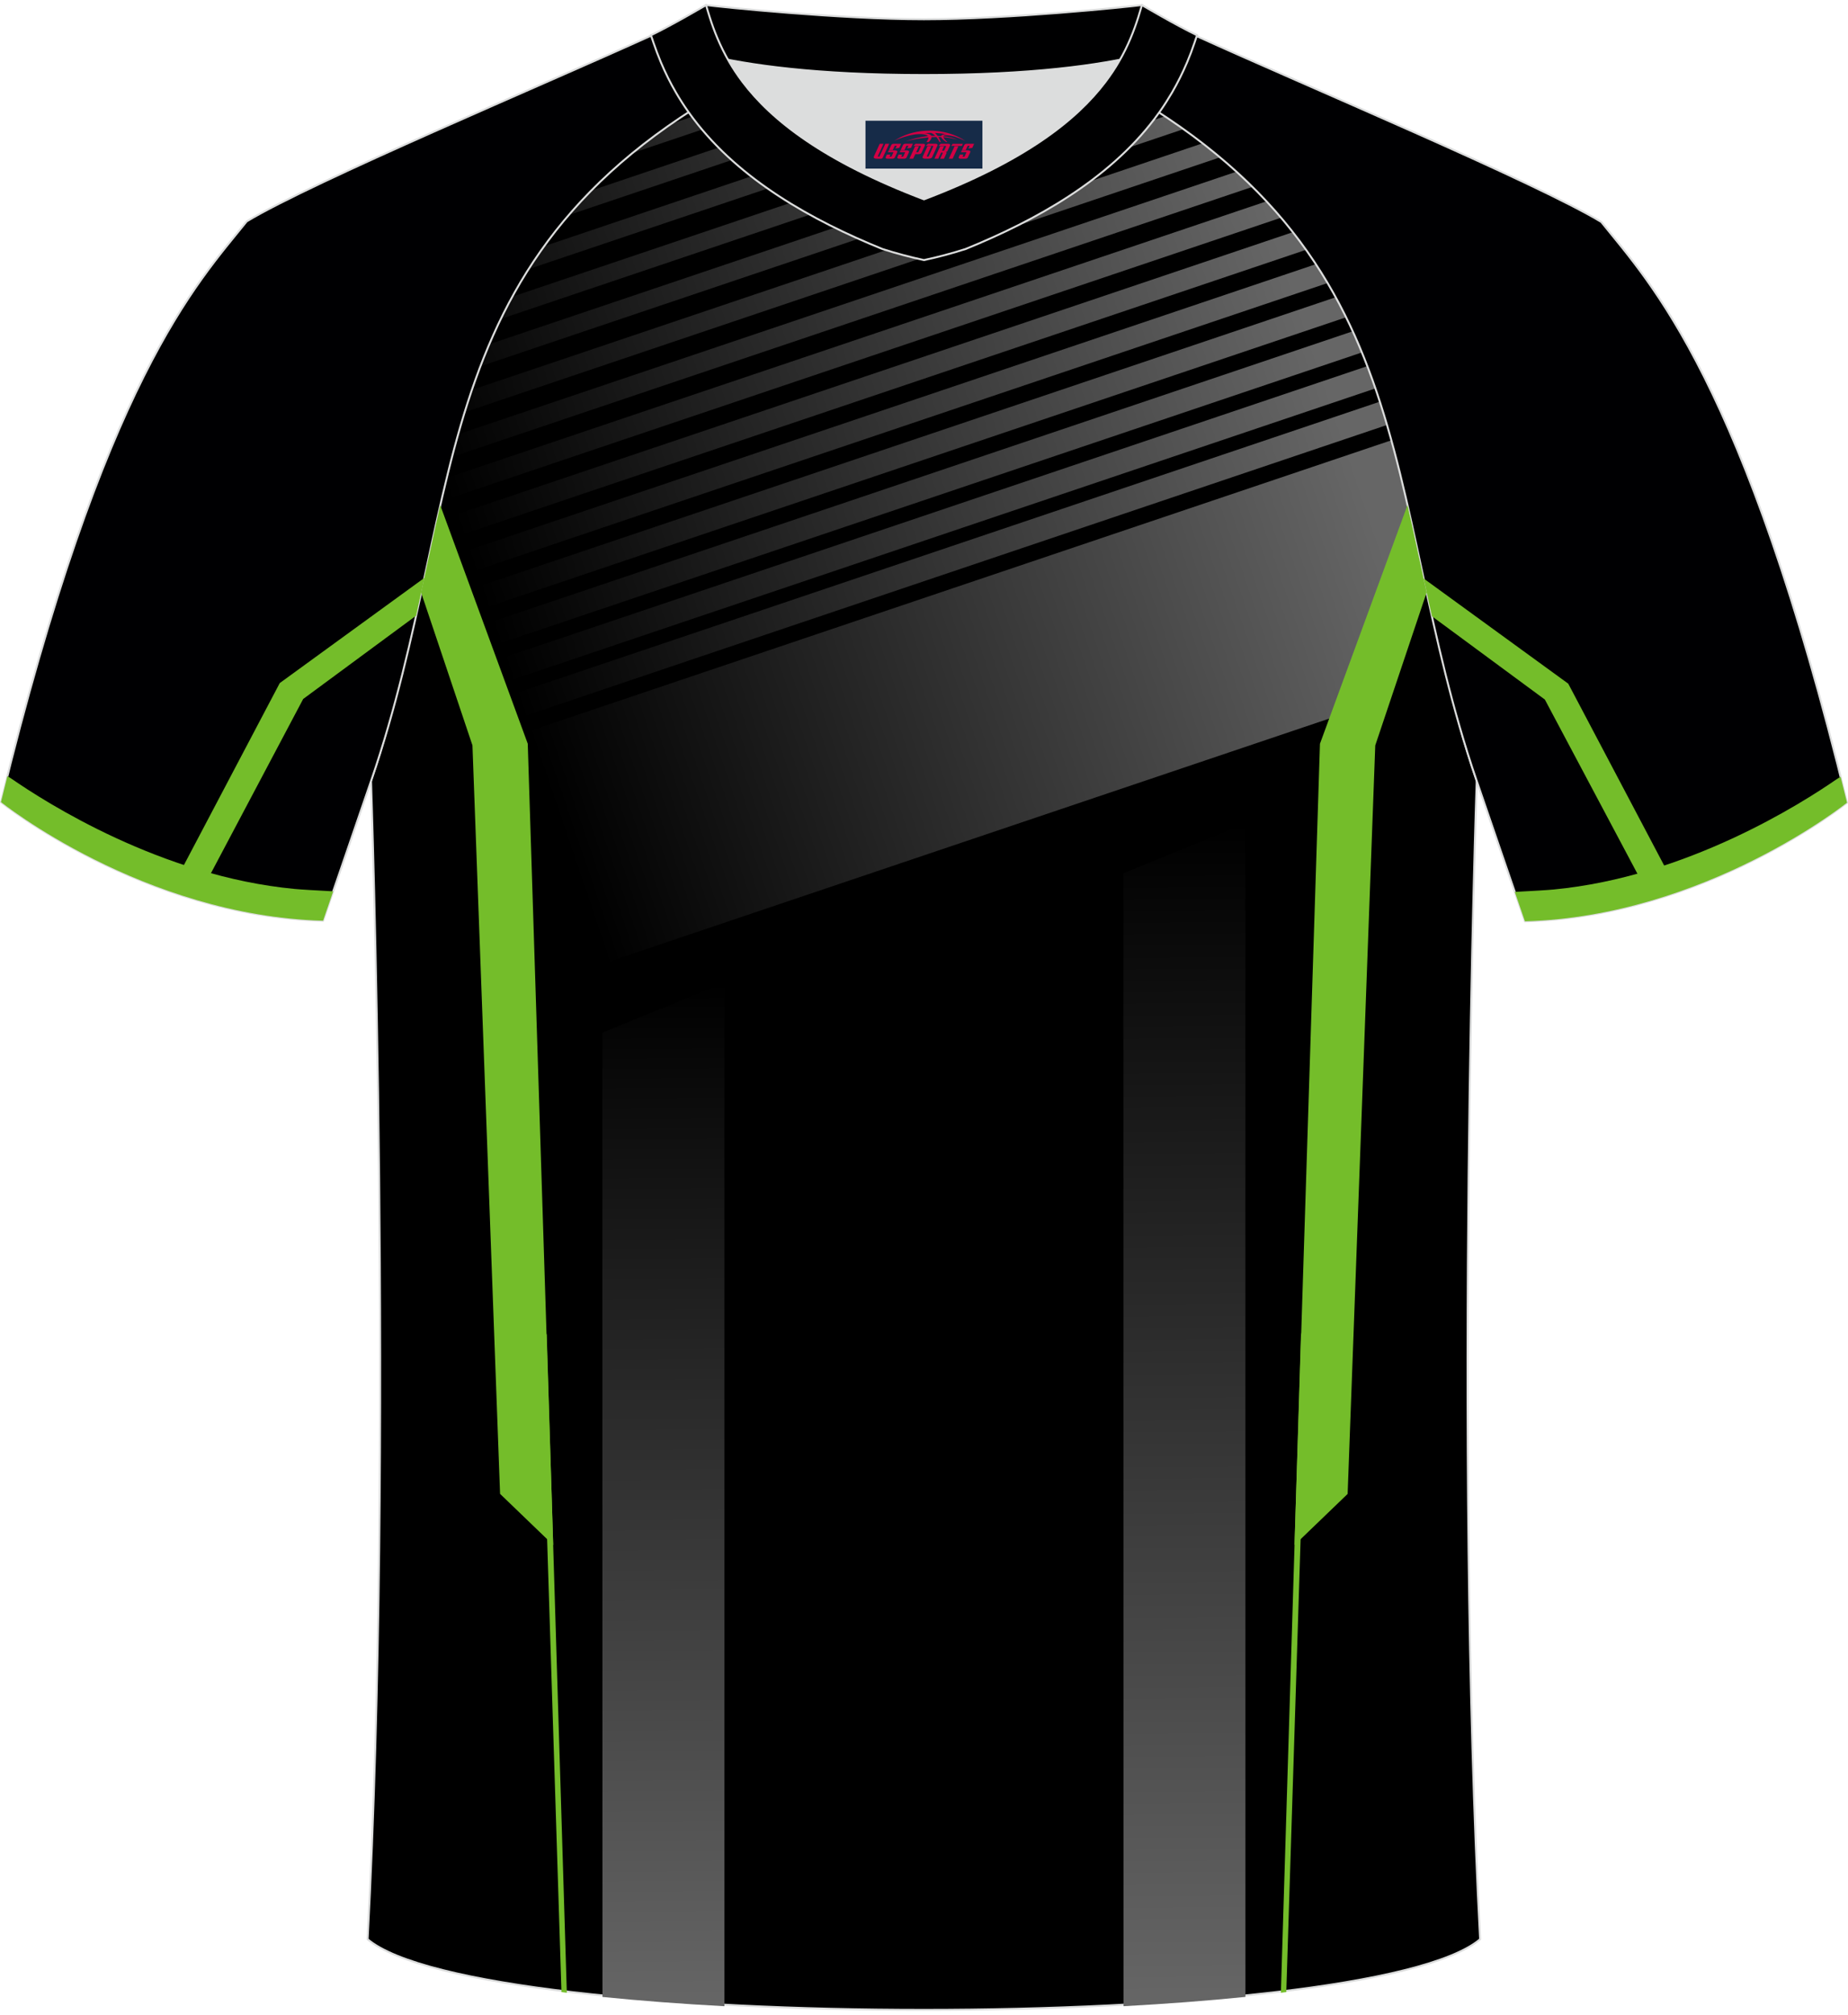
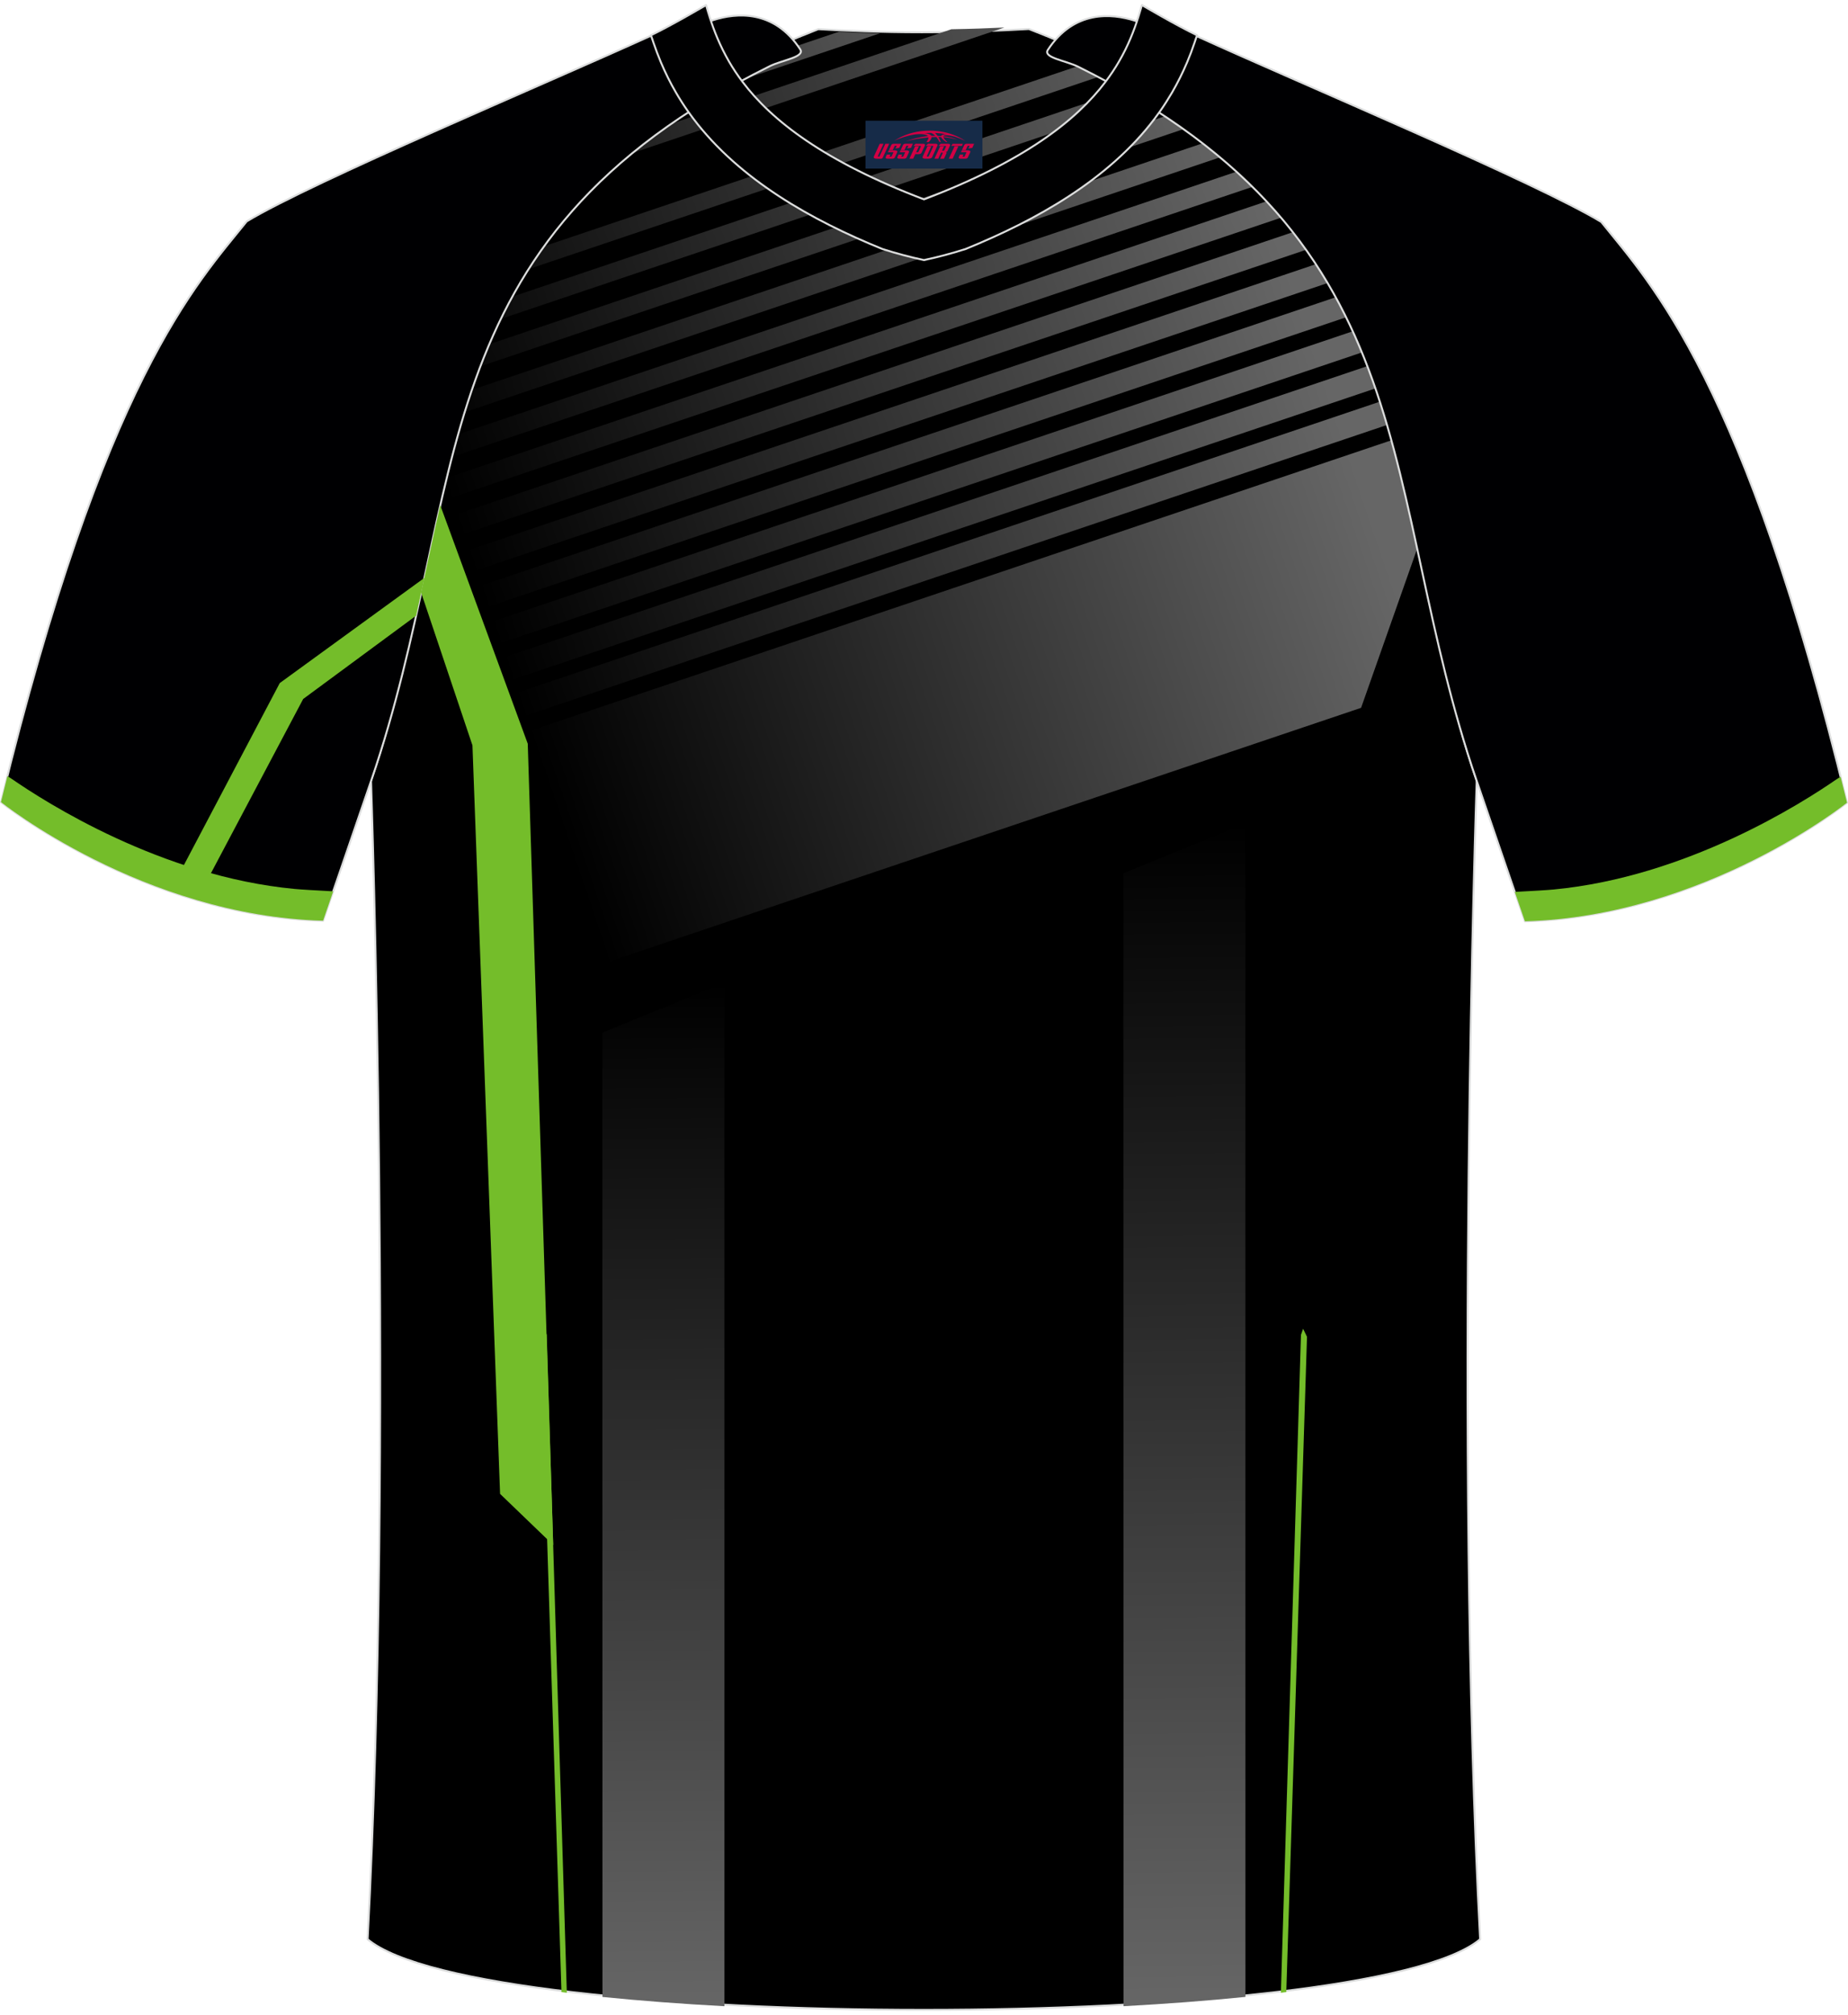
<svg xmlns="http://www.w3.org/2000/svg" version="1.1" id="图层_1" x="0px" y="0px" width="378px" height="412px" viewBox="0 0 379.3 411.75" enable-background="new 0 0 379.3 411.75" xml:space="preserve">
  <path fill-rule="evenodd" clip-rule="evenodd" stroke="#DCDDDD" stroke-width="0.4" stroke-linecap="round" stroke-linejoin="round" stroke-miterlimit="22.926" d="  M303.79,397.06c-5.37-100.99-0.7-237.65-0.7-237.69l0,0C281.03,95.2,304.4,41.36,211.19,5.12c-6.01,0.33-13.07,0.67-21.98,0.67  c-8.62,0-15.45-0.32-21.25-0.64C74.85,41.4,98.21,95.22,76.15,159.37c0,0,4.67,136.69-0.7,237.69  C98.42,416.38,280.81,416.38,303.79,397.06z" />
  <linearGradient id="SVGID_1_" gradientUnits="userSpaceOnUse" x1="-3270.331" y1="1177.108" x2="-3101.453" y2="1119.792" gradientTransform="matrix(1 0 0 1 3386.766 -1004)">
    <stop offset="0" style="stop-color:#000000" />
    <stop offset="1" style="stop-color:#666666" />
  </linearGradient>
  <path fill="url(#SVGID_1_)" d="M291.86,108.95l-12.5,35.45l-175.42,59.18l-2.35-52.02l186.69-62.97  C289.64,95.19,290.74,101.98,291.86,108.95z" />
  <linearGradient id="SVGID_2_" gradientUnits="userSpaceOnUse" x1="-3280.255" y1="1148.001" x2="-3111.345" y2="1090.674" gradientTransform="matrix(1 0 0 1 3386.766 -1004)">
    <stop offset="0" style="stop-color:#000000" />
    <stop offset="1" style="stop-color:#666666" />
  </linearGradient>
  <path fill="url(#SVGID_2_)" d="M287.59,85.38l-186.15,62.79l-1.66-4.72l186.66-62.96C286.84,82.11,287.23,83.74,287.59,85.38z" />
  <linearGradient id="SVGID_3_" gradientUnits="userSpaceOnUse" x1="-3282.766" y1="1140.62" x2="-3113.856" y2="1083.293" gradientTransform="matrix(1 0 0 1 3386.766 -1004)">
    <stop offset="0" style="stop-color:#000000" />
    <stop offset="1" style="stop-color:#666666" />
  </linearGradient>
  <path fill="url(#SVGID_3_)" d="M285.71,77.71L98.83,140.75l-1.61-4.59l187.13-63.12C284.83,74.58,285.28,76.14,285.71,77.71z" />
  <linearGradient id="SVGID_4_" gradientUnits="userSpaceOnUse" x1="-3285.281" y1="1133.229" x2="-3116.368" y2="1075.901" gradientTransform="matrix(1 0 0 1 3386.766 -1004)">
    <stop offset="0" style="stop-color:#000000" />
    <stop offset="1" style="stop-color:#666666" />
  </linearGradient>
  <path fill="url(#SVGID_4_)" d="M283.41,70.17L96.22,133.31l-1.56-4.45L281.8,65.74C282.37,67.2,282.9,68.68,283.41,70.17z" />
  <linearGradient id="SVGID_5_" gradientUnits="userSpaceOnUse" x1="-3287.796" y1="1125.839" x2="-3118.883" y2="1068.511" gradientTransform="matrix(1 0 0 1 3386.766 -1004)">
    <stop offset="0" style="stop-color:#000000" />
    <stop offset="1" style="stop-color:#666666" />
  </linearGradient>
  <path fill="url(#SVGID_5_)" d="M280.6,62.81l-187,63.07l-1.51-4.32L278.7,58.62C279.37,60.01,280.01,61.4,280.6,62.81z" />
  <linearGradient id="SVGID_6_" gradientUnits="userSpaceOnUse" x1="-3290.308" y1="1118.457" x2="-3121.395" y2="1061.129" gradientTransform="matrix(1 0 0 1 3386.766 -1004)">
    <stop offset="0" style="stop-color:#000000" />
    <stop offset="1" style="stop-color:#666666" />
  </linearGradient>
  <path fill="url(#SVGID_6_)" d="M277.2,55.65l-186.19,62.8l-1.47-4.18l185.43-62.55C275.75,53.02,276.49,54.33,277.2,55.65z" />
  <linearGradient id="SVGID_7_" gradientUnits="userSpaceOnUse" x1="-3292.821" y1="1111.067" x2="-3123.909" y2="1053.74" gradientTransform="matrix(1 0 0 1 3386.766 -1004)">
    <stop offset="0" style="stop-color:#000000" />
    <stop offset="1" style="stop-color:#666666" />
  </linearGradient>
  <path fill="url(#SVGID_7_)" d="M273.08,48.73L88.4,111.02l-0.9-2.56l0.28-1.76l182.74-61.64C271.41,46.27,272.26,47.5,273.08,48.73z  " />
  <linearGradient id="SVGID_8_" gradientUnits="userSpaceOnUse" x1="-3295.333" y1="1103.679" x2="-3126.423" y2="1046.352" gradientTransform="matrix(1 0 0 1 3386.766 -1004)">
    <stop offset="0" style="stop-color:#000000" />
    <stop offset="1" style="stop-color:#666666" />
  </linearGradient>
  <path fill="url(#SVGID_8_)" d="M268.19,42.06L88.44,102.7c0.25-1.56,0.51-3.1,0.78-4.64l176.07-59.39  C266.3,39.79,267.27,40.92,268.19,42.06z" />
  <linearGradient id="SVGID_9_" gradientUnits="userSpaceOnUse" x1="-3297.846" y1="1096.293" x2="-3128.936" y2="1038.966" gradientTransform="matrix(1 0 0 1 3386.766 -1004)">
    <stop offset="0" style="stop-color:#000000" />
    <stop offset="1" style="stop-color:#666666" />
  </linearGradient>
  <path fill="url(#SVGID_9_)" d="M262.47,35.68L89.97,93.87c0.28-1.52,0.58-3.02,0.88-4.52l168.39-56.8  C260.36,33.58,261.43,34.63,262.47,35.68z" />
  <linearGradient id="SVGID_10_" gradientUnits="userSpaceOnUse" x1="-3300.359" y1="1088.909" x2="-3131.45" y2="1031.582" gradientTransform="matrix(1 0 0 1 3386.766 -1004)">
    <stop offset="0" style="stop-color:#000000" />
    <stop offset="1" style="stop-color:#666666" />
  </linearGradient>
  <path fill="url(#SVGID_10_)" d="M255.88,29.6L91.78,84.95c0.33-1.49,0.68-2.96,1.05-4.43l159.49-53.8  C253.55,27.67,254.73,28.63,255.88,29.6z" />
  <linearGradient id="SVGID_11_" gradientUnits="userSpaceOnUse" x1="-3302.874" y1="1081.518" x2="-3133.965" y2="1024.191" gradientTransform="matrix(1 0 0 1 3386.766 -1004)">
    <stop offset="0" style="stop-color:#000000" />
    <stop offset="1" style="stop-color:#666666" />
  </linearGradient>
  <path fill="url(#SVGID_11_)" d="M248.37,23.82L94.08,75.85c0.42-1.47,0.87-2.92,1.34-4.37l149.09-50.29  C245.84,22.06,247.12,22.94,248.37,23.82z" />
  <linearGradient id="SVGID_12_" gradientUnits="userSpaceOnUse" x1="-3305.388" y1="1074.133" x2="-3136.478" y2="1016.806" gradientTransform="matrix(1 0 0 1 3386.766 -1004)">
    <stop offset="0" style="stop-color:#000000" />
    <stop offset="1" style="stop-color:#666666" />
  </linearGradient>
  <path fill="url(#SVGID_12_)" d="M239.95,18.35L97.18,66.5c0.56-1.47,1.15-2.92,1.78-4.37l136.86-46.16  C237.23,16.76,238.61,17.55,239.95,18.35z" />
  <linearGradient id="SVGID_13_" gradientUnits="userSpaceOnUse" x1="-3307.899" y1="1066.753" x2="-3138.989" y2="1009.426" gradientTransform="matrix(1 0 0 1 3386.766 -1004)">
    <stop offset="0" style="stop-color:#000000" />
    <stop offset="1" style="stop-color:#666666" />
  </linearGradient>
  <path fill="url(#SVGID_13_)" d="M230.61,13.2l-129.1,43.54c0.77-1.5,1.58-2.98,2.45-4.45l122.28-41.25  C227.73,11.75,229.19,12.47,230.61,13.2z" />
  <linearGradient id="SVGID_14_" gradientUnits="userSpaceOnUse" x1="-3310.415" y1="1059.36" x2="-3141.505" y2="1002.033" gradientTransform="matrix(1 0 0 1 3386.766 -1004)">
    <stop offset="0" style="stop-color:#000000" />
    <stop offset="1" style="stop-color:#666666" />
  </linearGradient>
-   <path fill="url(#SVGID_14_)" d="M220.34,8.34L107.87,46.28c1.12-1.58,2.31-3.14,3.58-4.68L215.8,6.4  C217.35,7.04,218.86,7.69,220.34,8.34z" />
  <linearGradient id="SVGID_15_" gradientUnits="userSpaceOnUse" x1="-3312.928" y1="1051.976" x2="-3144.018" y2="994.649" gradientTransform="matrix(1 0 0 1 3386.766 -1004)">
    <stop offset="0" style="stop-color:#000000" />
    <stop offset="1" style="stop-color:#666666" />
  </linearGradient>
  <path fill="url(#SVGID_15_)" d="M206.16,4.81l-88.27,29.78c1.83-1.79,3.79-3.56,5.87-5.3l71.51-24.12  C199.28,5.1,202.87,4.97,206.16,4.81z" />
  <linearGradient id="SVGID_16_" gradientUnits="userSpaceOnUse" x1="70.276" y1="1050.629" x2="216.147" y2="993.816" gradientTransform="matrix(1 0 0 1 0 -1004)">
    <stop offset="0" style="stop-color:#000000" />
    <stop offset="0.091" style="stop-color:#0C0C0C" />
    <stop offset="0.506" style="stop-color:#3C3C3C" />
    <stop offset="0.822" style="stop-color:#5B5B5B" />
    <stop offset="1" style="stop-color:#666666" />
  </linearGradient>
  <path fill-rule="evenodd" clip-rule="evenodd" fill="url(#SVGID_16_)" d="M172.15,5.69l-20.67,6.97  c-5.38,2.63-10.27,5.34-14.72,8.13L180.61,6C177.55,5.93,174.75,5.82,172.15,5.69z" />
  <path fill-rule="evenodd" clip-rule="evenodd" fill="#000002" stroke="#DCDDDD" stroke-width="0.4" stroke-linecap="round" stroke-linejoin="round" stroke-miterlimit="22.926" d="  M328.66,44.71c10.23,12.76,29.31,32.34,50.44,119.16c0,0-29.13,23.32-66.11,24.34c0,0-7.15-20.77-9.88-28.77  c-20.53-59.83-9.22-110.56-81.79-146.57c-2.6-1.28-7.28-1.87-6.25-3.46c5.37-8.24,13.16-7.48,17.79-6.02  c9.62,3.38,3.15-1.18,12.59,3.11C267.37,16.5,315.01,36.47,328.66,44.71z" />
-   <path fill-rule="evenodd" clip-rule="evenodd" fill="#74BD2A" d="M292.2,117.86l29.68,21.58l21.7,41.13  c-1.74,0.6-3.13,2.09-4.97,2.63l-21.53-40.5l-23.18-17.09C293.32,123,292.75,120.42,292.2,117.86z" />
  <path fill-rule="evenodd" clip-rule="evenodd" fill="#000002" stroke="#DCDDDD" stroke-width="0.4" stroke-linecap="round" stroke-linejoin="round" stroke-miterlimit="22.926" d="  M50.64,44.59C40.41,57.35,21.32,76.93,0.2,163.75c0,0,29.13,23.32,66.11,24.34c0,0,7.15-20.77,9.88-28.77  c20.54-59.83,9.22-110.56,81.8-146.57c2.6-1.28,7.28-1.87,6.25-3.46c-5.37-8.24-13.16-7.48-17.79-6.02  c-9.62,3.38-3.15-1.18-12.59,3.11C111.93,16.38,64.29,36.36,50.64,44.59z" />
  <g>
    <linearGradient id="SVGID_17_" gradientUnits="userSpaceOnUse" x1="242.272" y1="1172.211" x2="243.938" y2="1414.708" gradientTransform="matrix(1 0 0 1 0 -1004)">
      <stop offset="0" style="stop-color:#000000" />
      <stop offset="1" style="stop-color:#666666" />
    </linearGradient>
    <path fill="url(#SVGID_17_)" d="M255.61,168.12l-25.04,10.23l0.03,232.45c8.78-0.48,17.19-1.11,25.02-1.91L255.61,168.12z" />
    <linearGradient id="SVGID_18_" gradientUnits="userSpaceOnUse" x1="135.456" y1="1204.891" x2="136.899" y2="1414.881" gradientTransform="matrix(1 0 0 1 0 -1004)">
      <stop offset="0" style="stop-color:#000000" />
      <stop offset="1" style="stop-color:#666666" />
    </linearGradient>
    <path fill="url(#SVGID_18_)" d="M123.63,211.04l0.03,197.86c7.83,0.79,16.24,1.43,25.02,1.9v-210L123.63,211.04z" />
  </g>
  <path fill-rule="evenodd" clip-rule="evenodd" fill="#74BD2A" d="M87.1,117.74l-29.68,21.58L36.09,179.8  c1.74,0.6,2.9,2.65,4.74,3.19l21.4-40.41l23.18-17.09C85.98,122.89,86.54,120.3,87.1,117.74z" />
  <path fill-rule="evenodd" clip-rule="evenodd" fill="#74BD2A" d="M1.52,158.41c-0.43,1.71-0.88,3.57-1.32,5.33  c0,0,29.13,23.32,66.11,24.34l2.08-6.03c-3.27-0.17-6.84-0.38-7.93-0.49c-27.38-2.59-51.04-17.74-58.08-22.6  C2.14,158.81,1.85,158.62,1.52,158.41z" />
-   <path fill-rule="evenodd" clip-rule="evenodd" fill="#DCDDDD" d="M149.42,11.42l0.21,0.37c0.8,1.37,1.71,2.75,2.78,4.17  c5.98,7.89,16.66,16.28,37.23,24.09c20.57-7.82,31.26-16.2,37.23-24.09c1.06-1.4,1.99-2.79,2.78-4.17l0.21-0.37  c-8.67,1.68-21.56,3.14-40.23,3.14C170.97,14.56,158.08,13.1,149.42,11.42z" />
-   <path fill-rule="evenodd" clip-rule="evenodd" fill="#000001" stroke="#DCDDDD" stroke-width="0.4" stroke-linecap="round" stroke-linejoin="round" stroke-miterlimit="22.926" d="  M189.64,3.12c-17.31,0-41.85-2.53-44.74-2.92c0,0-5.54,4.47-11.31,6.19c0,0,11.8,8.17,56.05,8.17s56.05-8.17,56.05-8.17  c-5.76-1.72-11.31-6.19-11.31-6.19C231.49,0.58,206.95,3.12,189.64,3.12z" />
  <path fill-rule="evenodd" clip-rule="evenodd" fill="#000001" stroke="#DCDDDD" stroke-width="0.4" stroke-linecap="round" stroke-linejoin="round" stroke-miterlimit="22.926" d="  M189.64,52.53c2.83-0.6,5.69-1.36,8.54-2.27c14.48-5.89,29.27-14.17,38.75-26.67c0.4-0.53,0.79-1.06,1.17-1.6  c0.87-1.24,1.69-2.53,2.46-3.84c1.16-2,2.2-4.09,3.1-6.22c0.56-1.33,1.07-2.67,1.53-4.05c0.1-0.29,0.2-0.58,0.29-0.86  c0.02-0.07,0.04-0.14,0.07-0.2c0.03-0.09,0.06-0.18,0.09-0.27c0-0.01,0.01-0.02,0.01-0.03c0.01-0.04,0.03-0.08,0.04-0.12  c-4.44-2.13-11.31-6.19-11.31-6.19c-0.23,0.8-0.48,1.62-0.74,2.46c-0.45,1.41-0.97,2.87-1.6,4.36c-0.65,1.55-1.43,3.16-2.38,4.78  c-0.79,1.37-1.71,2.75-2.78,4.17c-5.97,7.89-16.66,16.28-37.23,24.09c-20.57-7.81-31.26-16.2-37.23-24.09  c-1.06-1.4-1.98-2.8-2.78-4.17c-0.94-1.63-1.72-3.23-2.38-4.78c-0.63-1.49-1.15-2.94-1.6-4.36c-0.27-0.84-0.51-1.66-0.74-2.46  c0,0-6.88,4.06-11.31,6.19c0.01,0.04,0.03,0.08,0.04,0.12c0,0.01,0.01,0.02,0.01,0.03c0.03,0.09,0.06,0.18,0.09,0.27  c0.02,0.07,0.04,0.14,0.07,0.2c0.1,0.29,0.19,0.58,0.29,0.86c0.47,1.36,0.97,2.71,1.53,4.05c0.9,2.13,1.93,4.22,3.1,6.22  c0.76,1.31,1.58,2.6,2.46,3.84c0.38,0.54,0.77,1.08,1.17,1.6c9.48,12.5,24.27,20.79,38.75,26.67  C183.95,51.16,186.81,51.92,189.64,52.53z" />
  <path fill-rule="evenodd" clip-rule="evenodd" fill="#74BD2A" d="M377.78,158.53c0.43,1.71,0.88,3.57,1.32,5.33  c0,0-29.13,23.32-66.11,24.34l-2.08-6.03c3.27-0.17,6.84-0.38,7.93-0.49c27.38-2.59,51.04-17.74,58.08-22.6  C377.16,158.93,377.45,158.74,377.78,158.53z" />
  <g>
    <polygon fill-rule="evenodd" clip-rule="evenodd" fill="#74BD2A" points="267.02,273.06 262.9,408.04 264.01,407.9 268.26,273.44    267.46,271.8  " />
    <g>
-       <path fill-rule="evenodd" clip-rule="evenodd" fill="#74BD2A" d="M288.88,102.82l-17.96,48.95l-5.23,164.42l10.91-10.5    l5.67-153.58l10.54-31.37C291.47,114.63,290.22,108.66,288.88,102.82z" />
      <g>
-         <path fill-rule="evenodd" clip-rule="evenodd" fill="#74BD2A" d="M90.36,102.82l17.96,48.94l5.23,164.42l-10.91-10.5L96.97,152.1     l-10.54-31.37C87.77,114.64,89.03,108.66,90.36,102.82z" />
+         <path fill-rule="evenodd" clip-rule="evenodd" fill="#74BD2A" d="M90.36,102.82l17.96,48.94l5.23,164.42l-10.91-10.5L96.97,152.1     l-10.54-31.37C87.77,114.64,89.03,108.66,90.36,102.82" />
        <polygon fill-rule="evenodd" clip-rule="evenodd" fill="#74BD2A" points="112.22,273.06 116.34,408.04 115.24,407.9      110.98,273.44 111.78,271.8    " />
      </g>
    </g>
  </g>
  <g id="tag_logo">
    <rect y="23.94" fill="#162B48" width="24" height="9.818" x="177.64" />
    <g>
      <path fill="#D30044" d="M193.6,27.13l0.005-0.011c0.131-0.311,1.085-0.262,2.351,0.071c0.715,0.24,1.44,0.54,2.193,0.9    c-0.218-0.147-0.447-0.289-0.682-0.42l0.011,0.005l-0.011-0.005c-1.478-0.845-3.218-1.418-5.1-1.62    c-1.282-0.115-1.658-0.082-2.411-0.055c-2.449,0.142-4.68,0.905-6.458,2.095c1.26-0.638,2.722-1.075,4.195-1.336    c1.467-0.18,2.476-0.033,2.771,0.344c-1.691,0.175-3.469,0.633-4.555,1.075c1.156-0.338,2.967-0.665,4.647-0.813    c0.016,0.251-0.115,0.567-0.415,0.96h0.475c0.376-0.382,0.584-0.725,0.595-1.004c0.333-0.022,0.66-0.033,0.971-0.033    C192.43,27.57,192.64,27.92,192.84,28.31h0.262c-0.125-0.344-0.295-0.687-0.518-1.036c0.207,0,0.393,0.005,0.567,0.011    c0.104,0.267,0.496,0.66,1.058,1.025h0.245c-0.442-0.365-0.753-0.753-0.835-1.004c1.047,0.065,1.696,0.224,2.885,0.513    C195.42,27.39,194.68,27.22,193.6,27.13z M191.16,27.04c-0.164-0.295-0.655-0.485-1.402-0.551    c0.464-0.033,0.922-0.055,1.364-0.055c0.311,0.147,0.589,0.344,0.84,0.589C191.7,27.02,191.43,27.03,191.16,27.04z M193.14,27.09c-0.224-0.016-0.458-0.027-0.715-0.044c-0.147-0.202-0.311-0.398-0.502-0.6c0.082,0,0.164,0.005,0.24,0.011    c0.72,0.033,1.429,0.125,2.138,0.273C193.63,26.69,193.25,26.85,193.14,27.09z" />
      <path fill="#D30044" d="M180.56,28.67L179.39,31.22C179.21,31.59,179.48,31.73,179.96,31.73l0.873,0.005    c0.115,0,0.251-0.049,0.327-0.175l1.342-2.891H181.72L180.5,31.3H180.33c-0.147,0-0.185-0.033-0.147-0.125l1.156-2.504H180.56L180.56,28.67z M182.42,30.02h1.271c0.36,0,0.584,0.125,0.442,0.425L183.66,31.48C183.56,31.7,183.29,31.73,183.06,31.73H182.14c-0.267,0-0.442-0.136-0.349-0.333l0.235-0.513h0.742L182.59,31.26C182.57,31.31,182.61,31.32,182.67,31.32h0.18    c0.082,0,0.125-0.016,0.147-0.071l0.376-0.813c0.011-0.022,0.011-0.044-0.055-0.044H182.25L182.42,30.02L182.42,30.02z M183.24,29.95h-0.78l0.475-1.025c0.098-0.218,0.338-0.256,0.578-0.256H184.96L184.57,29.51L183.79,29.63l0.262-0.562H183.76c-0.082,0-0.12,0.016-0.147,0.071L183.24,29.95L183.24,29.95z M184.83,30.02L184.66,30.39h1.069c0.06,0,0.06,0.016,0.049,0.044    L185.4,31.25C185.38,31.3,185.34,31.32,185.26,31.32H185.08c-0.055,0-0.104-0.011-0.082-0.06l0.175-0.376H184.43L184.2,31.4C184.1,31.59,184.28,31.73,184.55,31.73h0.916c0.24,0,0.502-0.033,0.605-0.251l0.475-1.031c0.142-0.3-0.082-0.425-0.442-0.425H184.83L184.83,30.02z M185.64,29.95l0.371-0.818c0.022-0.055,0.06-0.071,0.147-0.071h0.295L186.19,29.62l0.791-0.115l0.387-0.845H185.92c-0.24,0-0.48,0.038-0.578,0.256L184.87,29.95L185.64,29.95L185.64,29.95z M188.04,30.41h0.278c0.087,0,0.153-0.022,0.202-0.115    l0.496-1.075c0.033-0.076-0.011-0.12-0.125-0.12H187.49l0.431-0.431h1.522c0.355,0,0.485,0.153,0.393,0.355l-0.676,1.445    c-0.06,0.125-0.175,0.333-0.644,0.327l-0.649-0.005L187.43,31.73H186.65l1.178-2.558h0.785L188.04,30.41L188.04,30.41z     M190.63,31.22c-0.022,0.049-0.06,0.076-0.142,0.076h-0.191c-0.082,0-0.109-0.027-0.082-0.076l0.944-2.051h-0.785l-0.987,2.138    c-0.125,0.273,0.115,0.415,0.453,0.415h0.72c0.327,0,0.649-0.071,0.769-0.322l1.085-2.384c0.093-0.202-0.06-0.355-0.415-0.355    h-1.533l-0.431,0.431h1.38c0.115,0,0.164,0.033,0.131,0.104L190.63,31.22L190.63,31.22z M193.35,30.09h0.278    c0.087,0,0.158-0.022,0.202-0.115l0.344-0.753c0.033-0.076-0.011-0.12-0.125-0.12h-1.402l0.425-0.431h1.527    c0.355,0,0.485,0.153,0.393,0.355l-0.529,1.124c-0.044,0.093-0.147,0.18-0.393,0.18c0.224,0.011,0.256,0.158,0.175,0.327    l-0.496,1.075h-0.785l0.54-1.167c0.022-0.055-0.005-0.087-0.104-0.087h-0.235L192.58,31.73h-0.785l1.178-2.558h0.785L193.35,30.09L193.35,30.09z M195.92,29.18L194.74,31.73h0.785l1.184-2.558H195.92L195.92,29.18z M197.43,29.11l0.202-0.431h-2.1l-0.295,0.431    H197.43L197.43,29.11z M197.41,30.02h1.271c0.36,0,0.584,0.125,0.442,0.425l-0.475,1.031c-0.104,0.218-0.371,0.251-0.605,0.251    h-0.916c-0.267,0-0.442-0.136-0.349-0.333l0.235-0.513h0.742L197.58,31.26c-0.022,0.049,0.022,0.06,0.082,0.06h0.18    c0.082,0,0.125-0.016,0.147-0.071l0.376-0.813c0.011-0.022,0.011-0.044-0.049-0.044h-1.069L197.41,30.02L197.41,30.02z     M198.22,29.95H197.44l0.475-1.025c0.098-0.218,0.338-0.256,0.578-0.256h1.451l-0.387,0.845l-0.791,0.115l0.262-0.562h-0.295    c-0.082,0-0.12,0.016-0.147,0.071L198.22,29.95z" />
    </g>
  </g>
</svg>